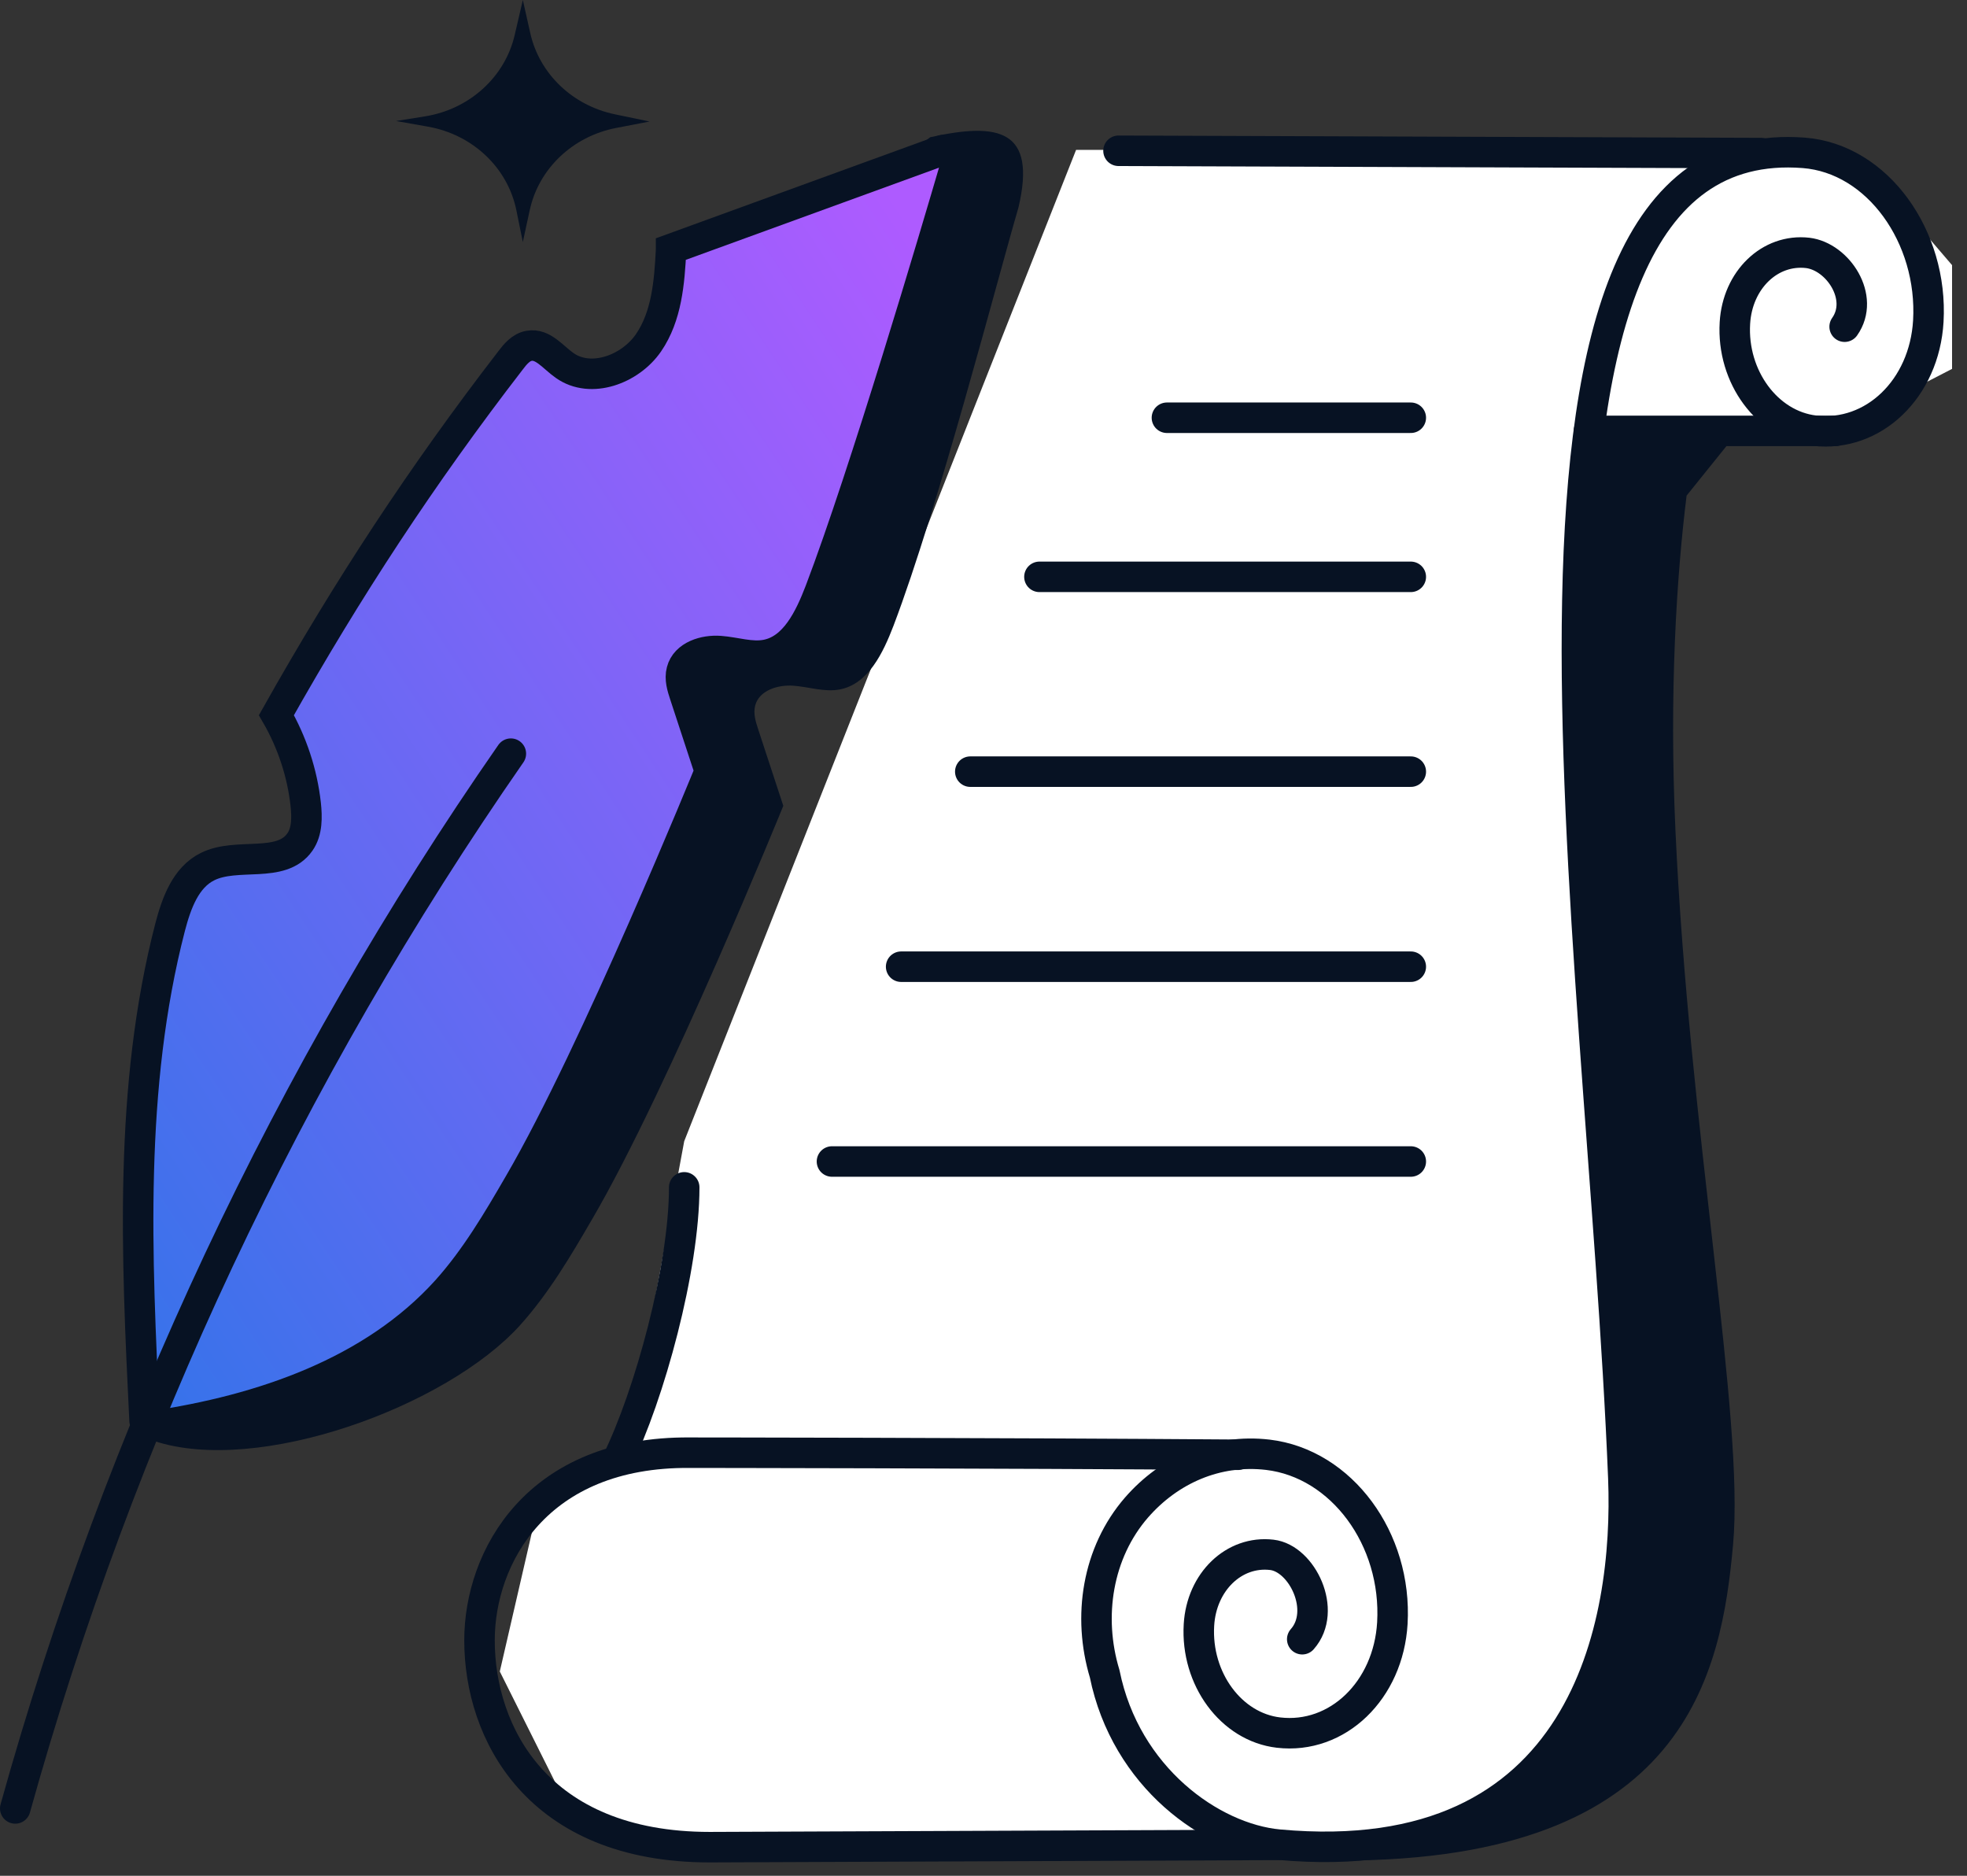
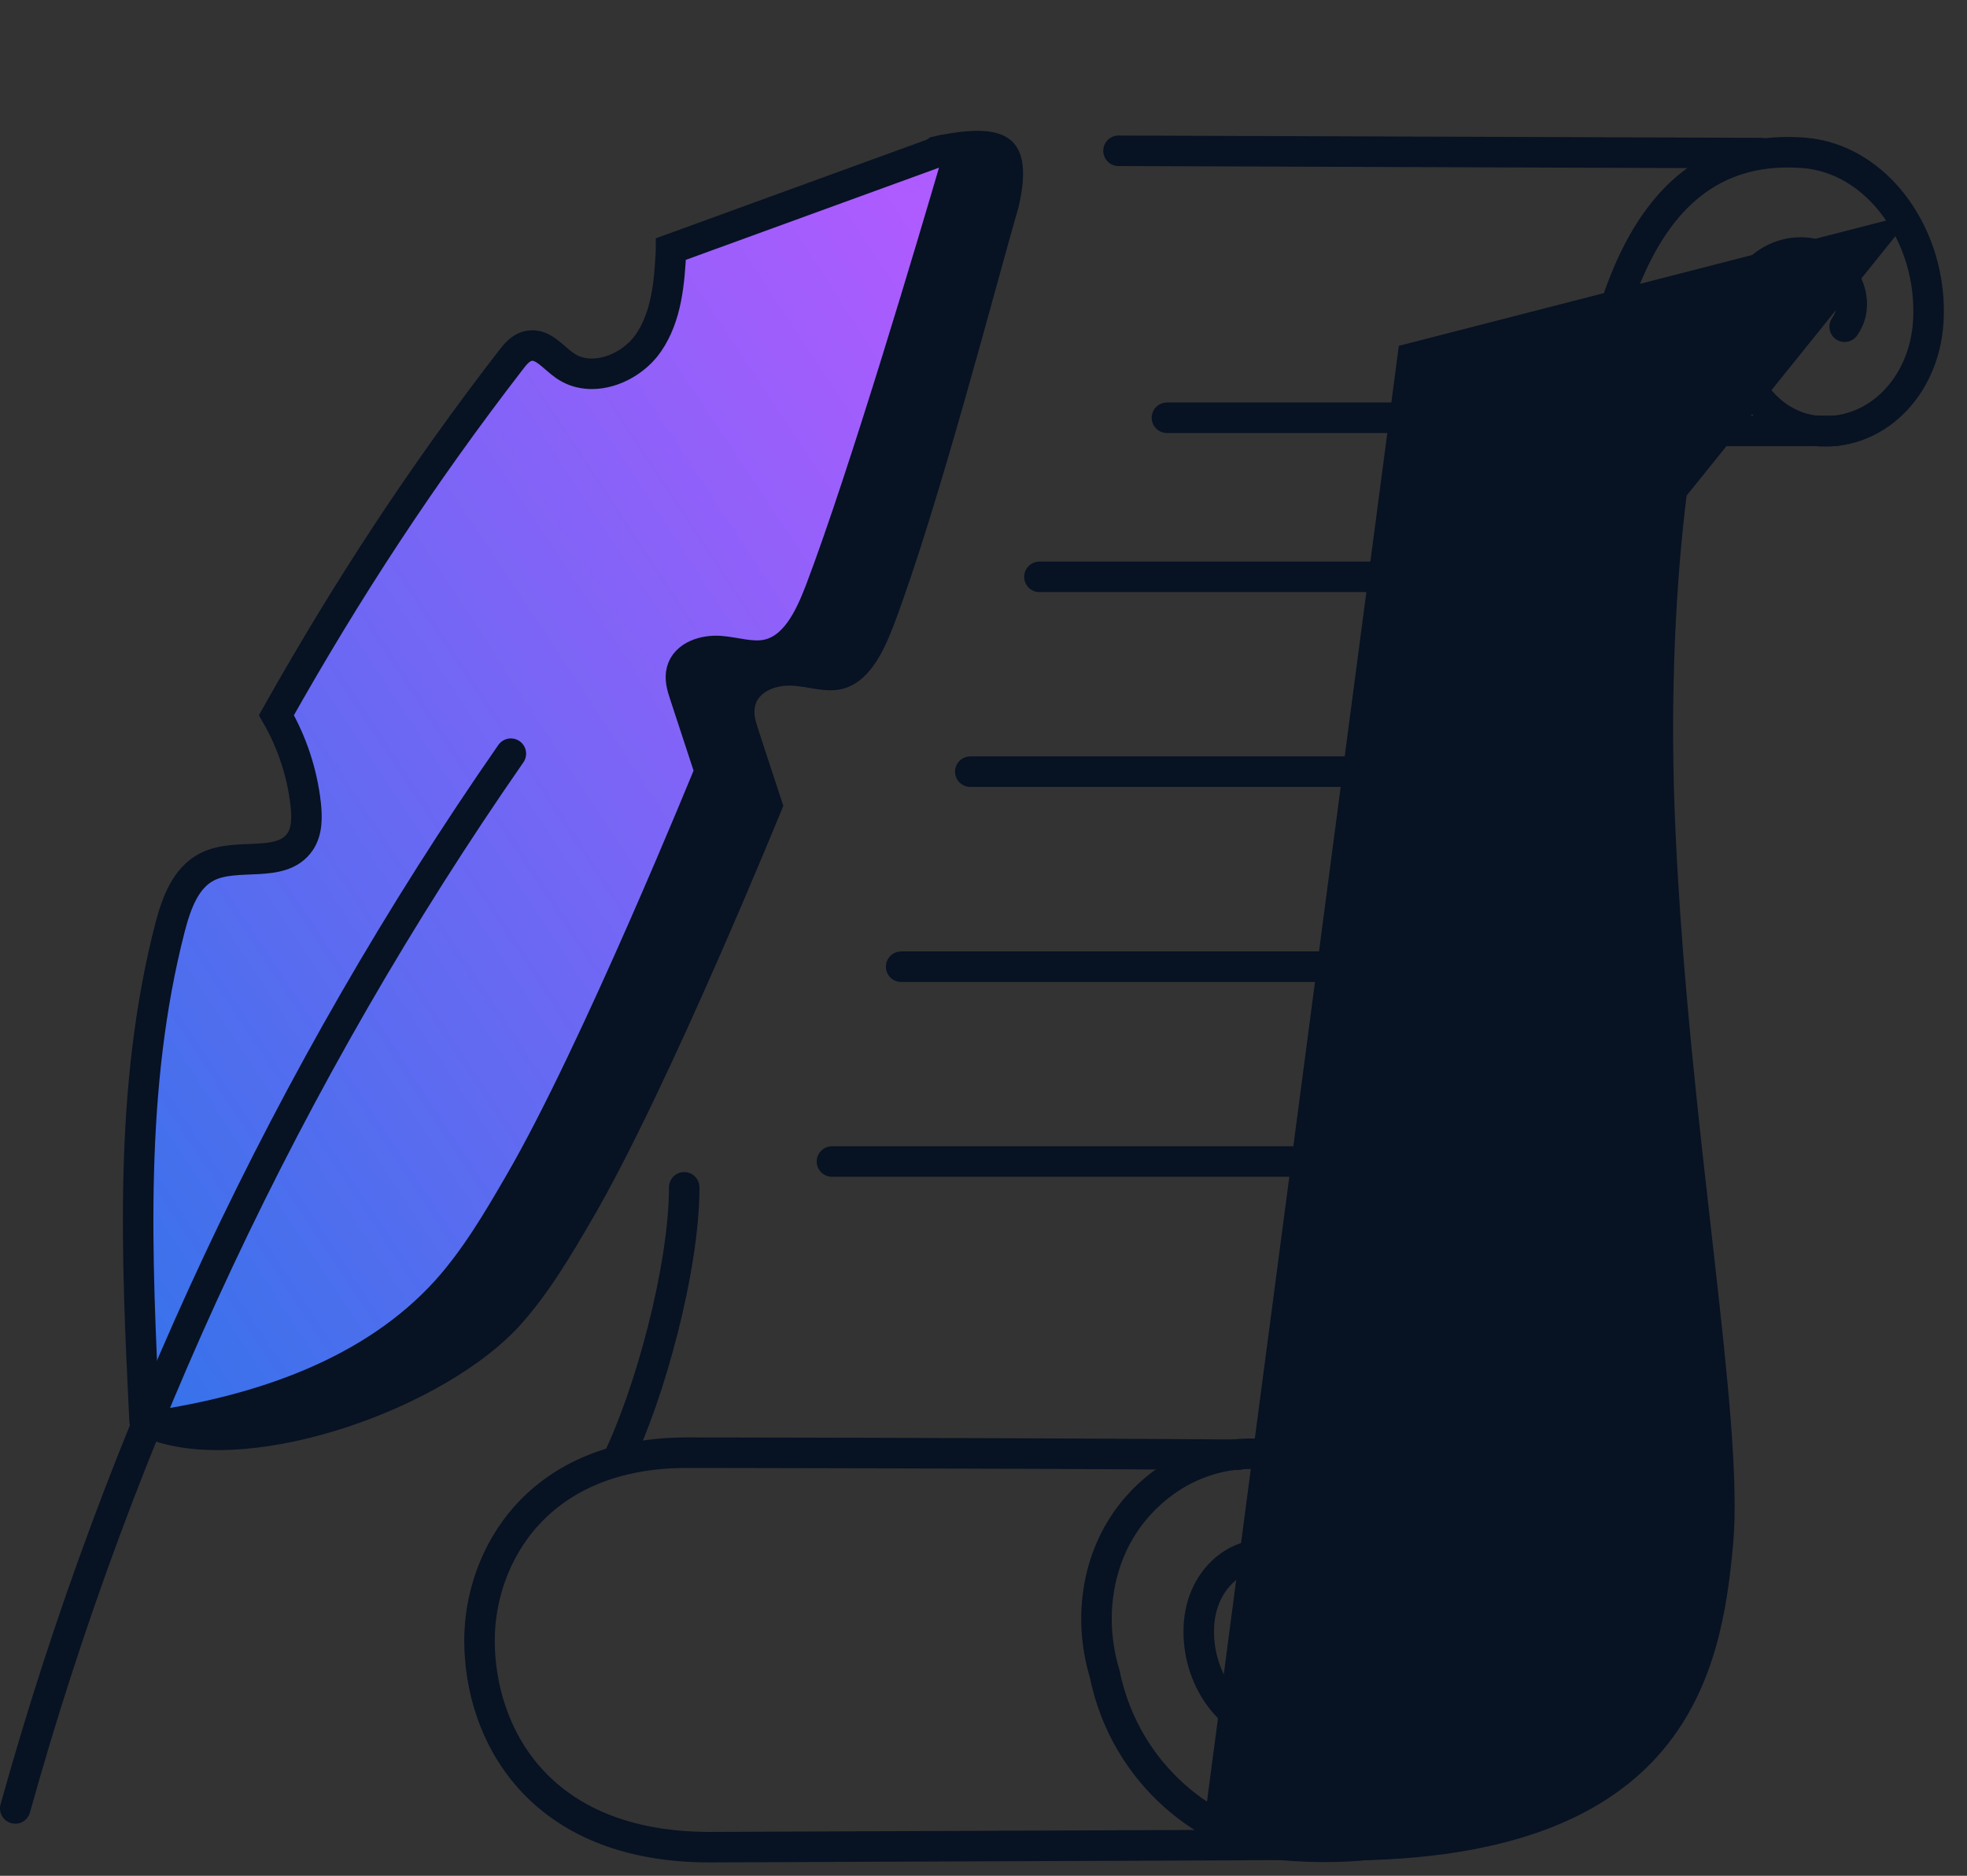
<svg xmlns="http://www.w3.org/2000/svg" width="129" height="123" viewBox="0 0 129 123" fill="none">
  <rect x="0" y="0" width="129" height="123" fill="#333333" stroke="none" />
  <path d="M109.878 54.424C110.777 74.187 114.414 92.975 113.658 101.289C112.902 109.604 110.677 122 88 122C84.916 122 86.698 120.439 78.887 120.187L91.737 22.677L125.5 14C125.452 14.143 125.14 14.519 124.637 15.072L110.61 32.5C109.956 37.812 109.465 45.326 109.878 54.424Z" fill="#071223" />
-   <path d="M119.705 28.48H104.587L103.32 46.109L106.099 95.242V107.337L101 116L91.5 121L86.446 120.187H50.163H38.069L32.778 109.604L35.045 99.778L41.093 95.242L44.872 74.833L70.572 9.827H115.926L123.485 12.094L128.02 17.386V24.189L119.705 28.48Z" fill="white" />
  <path d="M120.355 28.255H104.209" stroke="#071223" stroke-width="2" stroke-miterlimit="10" stroke-linecap="round" stroke-linejoin="bevel" />
  <path d="M120.975 21.422C122.321 19.517 120.537 16.826 118.556 16.584C116.077 16.297 113.945 18.353 113.779 21.18C113.567 24.718 115.911 27.877 118.995 28.24C122.865 28.694 126.206 25.488 126.463 21.059C126.78 15.541 123.152 10.401 118.299 10.023C95.91 8.3 105.026 61 106.462 96.92C106.84 106.505 104.013 122.802 83.861 120.958C79.462 120.549 73.823 116.543 72.447 109.755C71.313 106.006 71.963 101.818 74.533 98.855C76.695 96.376 79.794 95 83.15 95.393C87.988 95.968 91.631 100.911 91.314 106.429C91.057 110.844 87.716 114.064 83.846 113.61C80.746 113.248 78.418 110.088 78.63 106.55C78.796 103.723 80.928 101.667 83.407 101.955C85.388 102.181 87.066 105.613 85.403 107.488" stroke="#071223" stroke-width="2" stroke-miterlimit="10" stroke-linecap="round" stroke-linejoin="bevel" />
  <path d="M73.354 9.887L115.503 10.038" stroke="#071223" stroke-width="2" stroke-miterlimit="10" stroke-linecap="round" stroke-linejoin="bevel" />
  <path d="M45.872 77.857C45.872 77.305 45.424 76.857 44.872 76.857C44.32 76.857 43.872 77.305 43.872 77.857H45.872ZM40.458 95.832L41.355 96.273C42.468 94.007 43.593 90.765 44.439 87.436C45.284 84.112 45.872 80.62 45.872 77.857H44.872H43.872C43.872 80.385 43.326 83.696 42.501 86.944C41.676 90.188 40.593 93.288 39.56 95.391L40.458 95.832Z" fill="#071223" />
  <path d="M83.861 120.973L46.55 121.124C35.212 121.124 31.447 113.595 31.447 107.563C31.447 102.106 35.212 95.167 45.25 95.257C45.25 95.257 64.843 95.272 81.185 95.393" stroke="#071223" stroke-width="2" stroke-miterlimit="10" stroke-linecap="round" stroke-linejoin="bevel" />
  <path d="M10.101 94.486C16.904 96.754 29.269 92.252 34.106 86.9C35.996 84.799 37.447 82.335 38.868 79.886C43.842 71.359 51.371 52.84 51.371 52.84C50.827 51.162 50.267 49.499 49.723 47.821C49.557 47.322 49.391 46.778 49.527 46.264C49.784 45.266 51.023 44.888 52.036 44.964C53.049 45.039 54.077 45.402 55.09 45.206C56.949 44.843 57.917 42.802 58.597 41.033C61.53 33.323 65.417 18.308 66.793 13.606C68 8.5 65.5 8 61 9L48.831 18.598V18.674C48.725 20.79 48.544 23.012 47.35 24.751C46.155 26.49 43.57 27.457 41.847 26.233C41.091 25.703 40.426 24.781 39.519 24.948C38.989 25.038 38.611 25.492 38.294 25.915C32.474 33.459 27.621 40.867 22.949 49.166C23.977 50.95 24.643 52.961 24.869 55.002C24.96 55.849 24.975 56.786 24.491 57.481C23.267 59.25 20.364 58.131 18.429 59.099C16.993 59.809 16.388 61.502 15.98 63.06C13.259 73.567 9.572 83.647 10.101 94.486Z" fill="#071223" />
  <path d="M10.296 94.278C17.446 93.22 24.733 90.74 29.571 85.389C31.461 83.287 32.912 80.823 34.333 78.374C39.307 69.848 46.836 51.328 46.836 51.328C46.291 49.65 45.732 47.987 45.188 46.309C45.021 45.81 44.855 45.266 44.991 44.752C45.248 43.754 46.488 43.376 47.501 43.452C48.514 43.527 49.542 43.89 50.554 43.694C52.414 43.331 53.382 41.29 54.062 39.521C56.995 31.811 61.606 16.209 62.981 11.508C63.148 10.933 62.588 10.419 62.029 10.631L44.296 17.086V17.162C44.19 19.278 44.008 21.501 42.814 23.239C41.62 24.978 39.035 25.945 37.311 24.721C36.555 24.192 35.89 23.27 34.983 23.436C34.454 23.526 34.076 23.98 33.759 24.403C27.938 31.947 23.085 39.355 18.414 47.655C19.442 49.438 20.107 51.449 20.334 53.49C20.425 54.337 20.44 55.274 19.956 55.969C18.732 57.738 15.829 56.62 13.894 57.587C12.458 58.297 11.853 59.991 11.445 61.548C8.723 72.055 9.237 83.076 9.767 93.915" fill="url(#paint0_linear_3943_56686)" />
  <path d="M10.01 93.519C17.161 92.461 24.448 89.981 29.285 84.629C31.175 82.528 32.627 80.064 34.047 77.615C39.021 69.088 46.55 50.569 46.55 50.569C46.006 48.891 45.446 47.228 44.902 45.55C44.736 45.051 44.569 44.507 44.706 43.993C44.963 42.995 46.202 42.617 47.215 42.693C48.228 42.768 49.256 43.131 50.269 42.935C52.129 42.572 53.096 40.531 53.776 38.762C56.709 31.052 61.32 15.45 62.696 10.749C62.862 10.174 62.303 9.66 61.743 9.872L44.01 16.327V16.403C43.904 18.519 43.723 20.742 42.529 22.48C41.334 24.219 38.749 25.186 37.026 23.962C36.27 23.433 35.605 22.51 34.698 22.677C34.169 22.767 33.791 23.221 33.473 23.644C27.653 31.188 22.8 38.596 18.128 46.895C19.157 48.679 19.822 50.69 20.048 52.731C20.139 53.578 20.154 54.515 19.671 55.21C18.446 56.979 15.543 55.86 13.608 56.828C12.172 57.538 11.567 59.232 11.159 60.789C8.438 71.296 8.952 82.317 9.481 93.156" stroke="#071223" stroke-width="2" stroke-miterlimit="10" stroke-linecap="round" />
  <path d="M33.503 49.42C18.899 70.434 7.863 93.927 1 118.584" stroke="#071223" stroke-width="2" stroke-miterlimit="10" stroke-linecap="round" />
  <path d="M54.562 76.163C64.359 76.163 82.727 76.163 92.523 76.163" stroke="#071223" stroke-width="2" stroke-miterlimit="10" stroke-linecap="round" stroke-linejoin="bevel" />
  <path d="M59.098 63.389C68.894 63.389 82.727 63.389 92.523 63.389" stroke="#071223" stroke-width="2" stroke-miterlimit="10" stroke-linecap="round" stroke-linejoin="bevel" />
  <path d="M63.633 50.599C73.429 50.599 82.727 50.599 92.523 50.599" stroke="#071223" stroke-width="2" stroke-miterlimit="10" stroke-linecap="round" stroke-linejoin="bevel" />
  <path d="M68.168 37.825H92.523" stroke="#071223" stroke-width="2" stroke-miterlimit="10" stroke-linecap="round" stroke-linejoin="bevel" />
  <path d="M76.529 27.393C86.325 27.393 82.727 27.393 92.523 27.393" stroke="#071223" stroke-width="2" stroke-miterlimit="10" stroke-linecap="round" stroke-linejoin="bevel" />
-   <path d="M34.741 13.775L34.288 15.871L33.866 13.794C33.299 10.999 30.998 8.821 28.064 8.305L25.975 7.935L27.876 7.63C30.789 7.162 33.113 5.055 33.753 2.303L34.289 0L34.779 2.182C35.377 4.839 37.547 6.918 40.328 7.496L42.602 7.968L40.41 8.39C37.562 8.939 35.331 11.058 34.743 13.775H34.741Z" fill="#071223" />
  <defs>
    <linearGradient id="paint0_linear_3943_56686" x1="9.345" y1="105.64" x2="86.317" y2="54.865" gradientUnits="userSpaceOnUse">
      <stop stop-color="#2B75E8" />
      <stop offset="1" stop-color="#AE5BFF" />
    </linearGradient>
  </defs>
</svg>